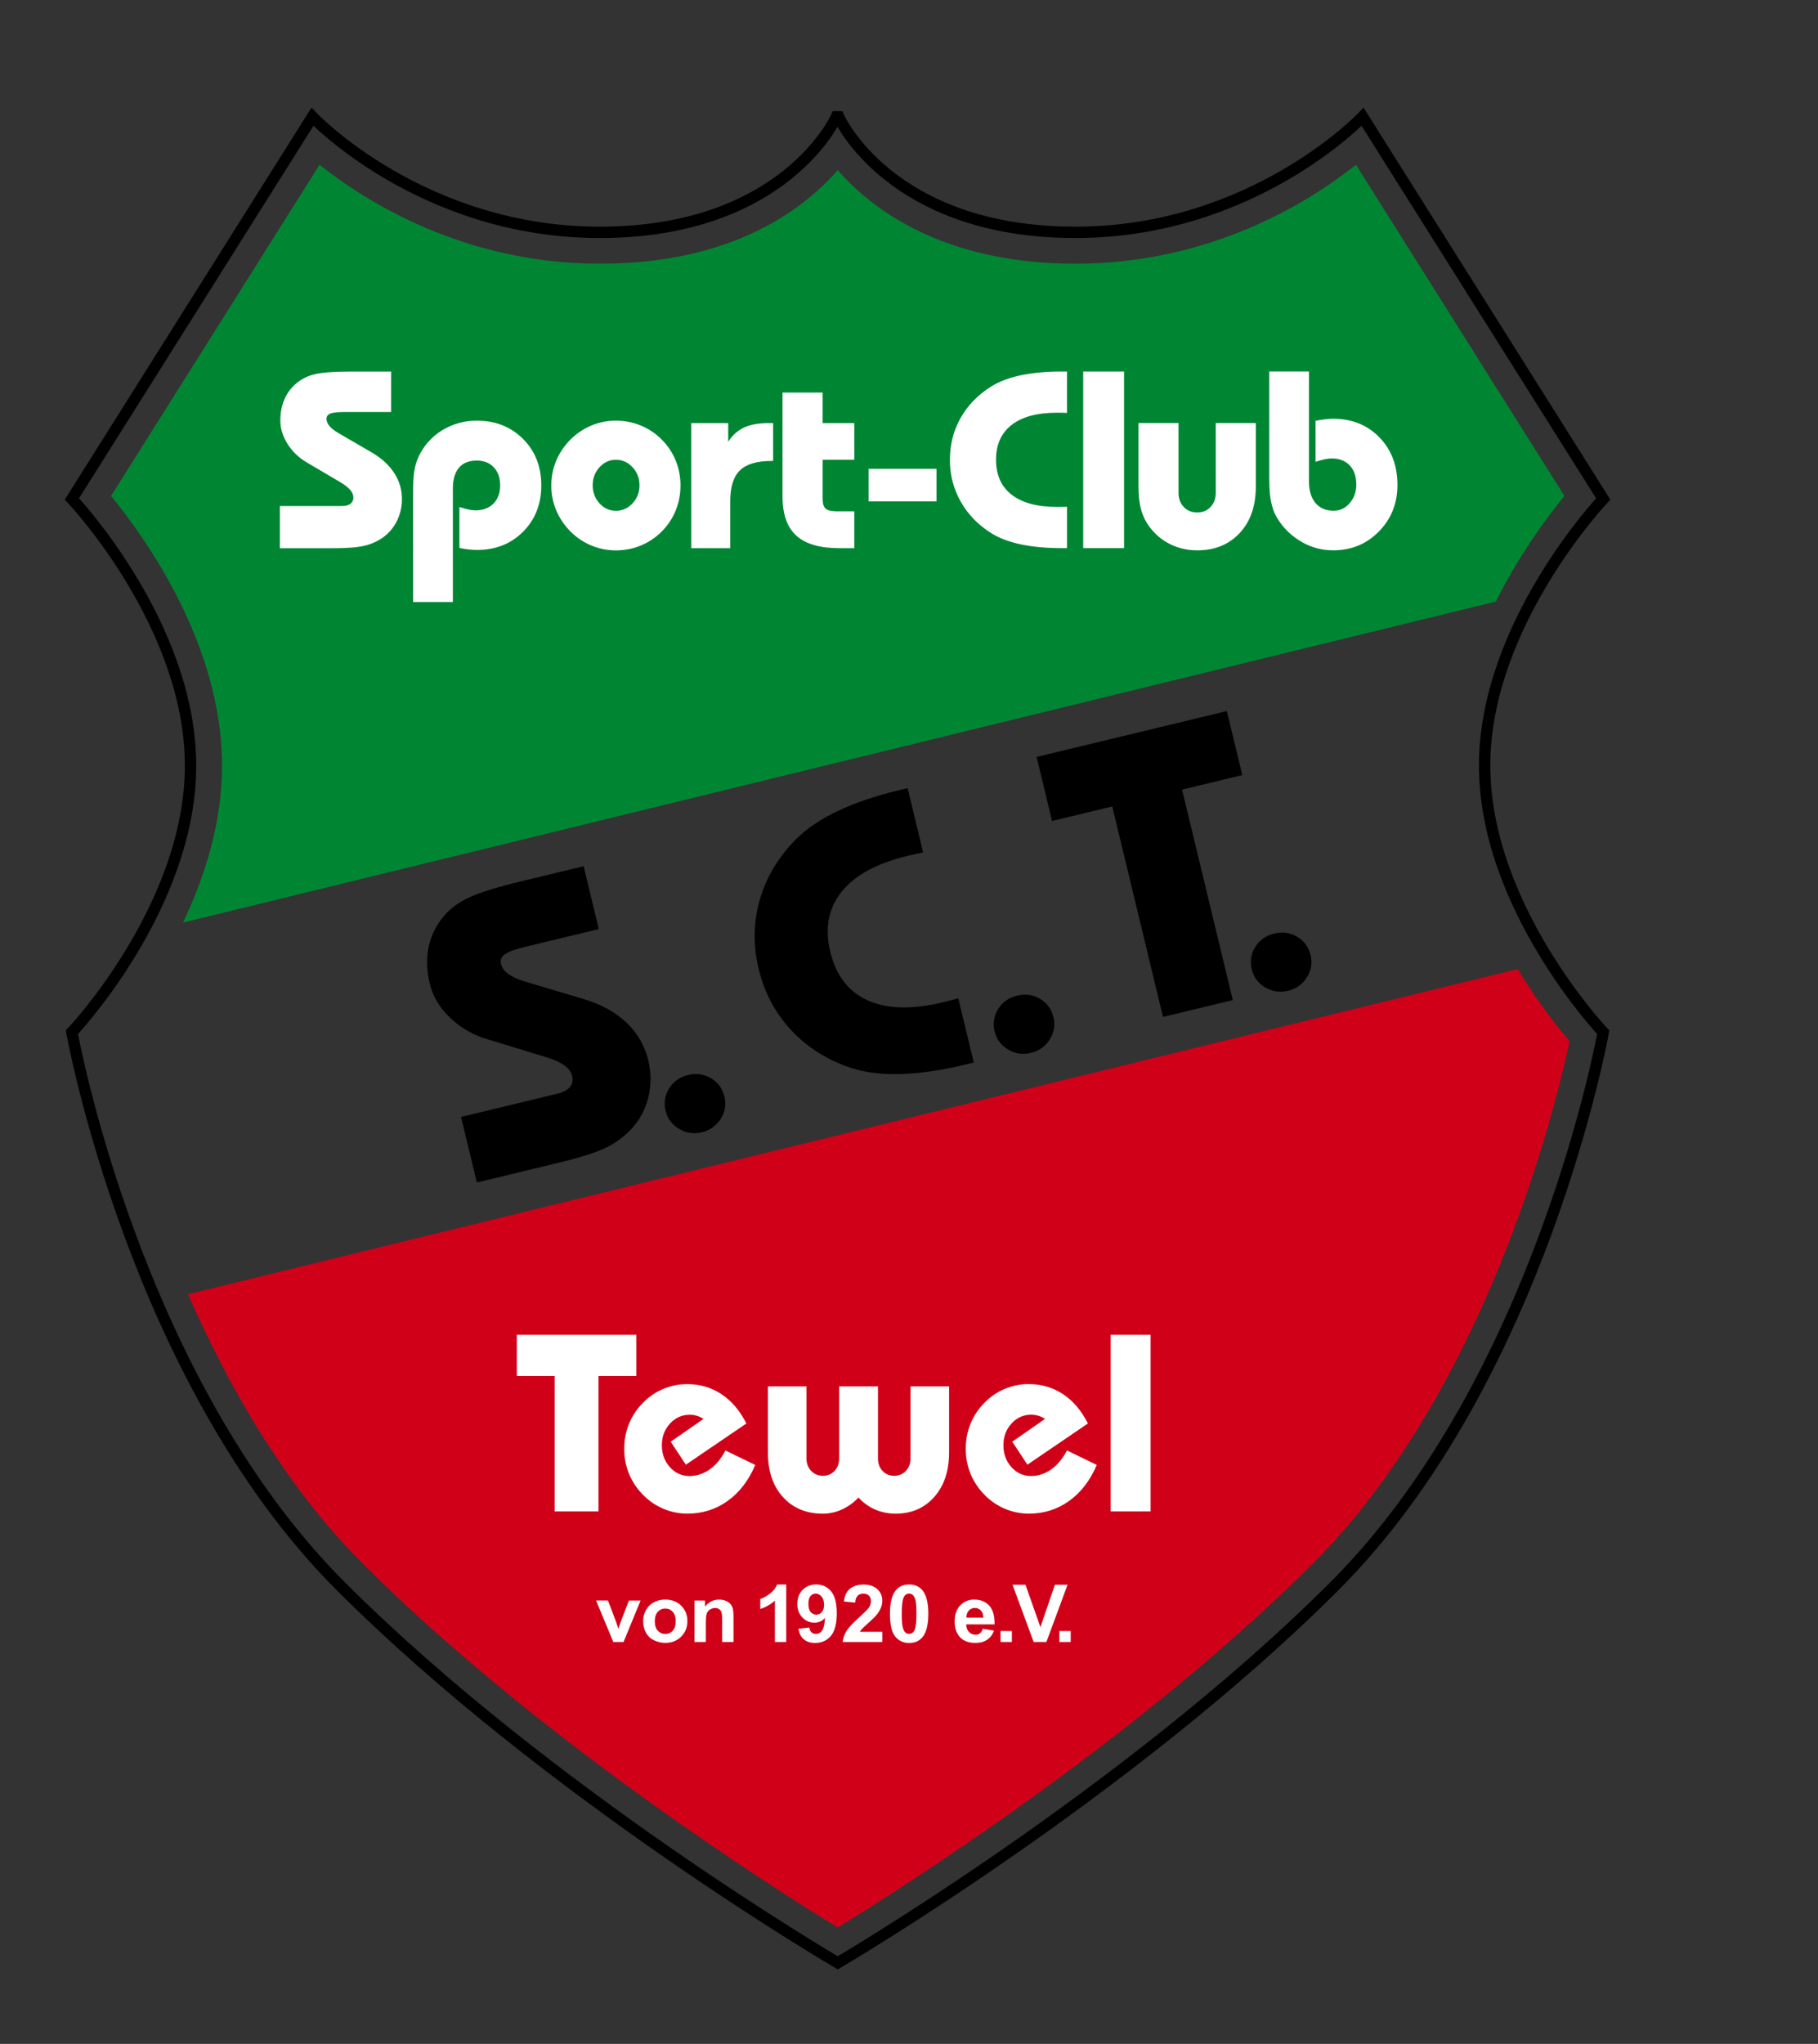
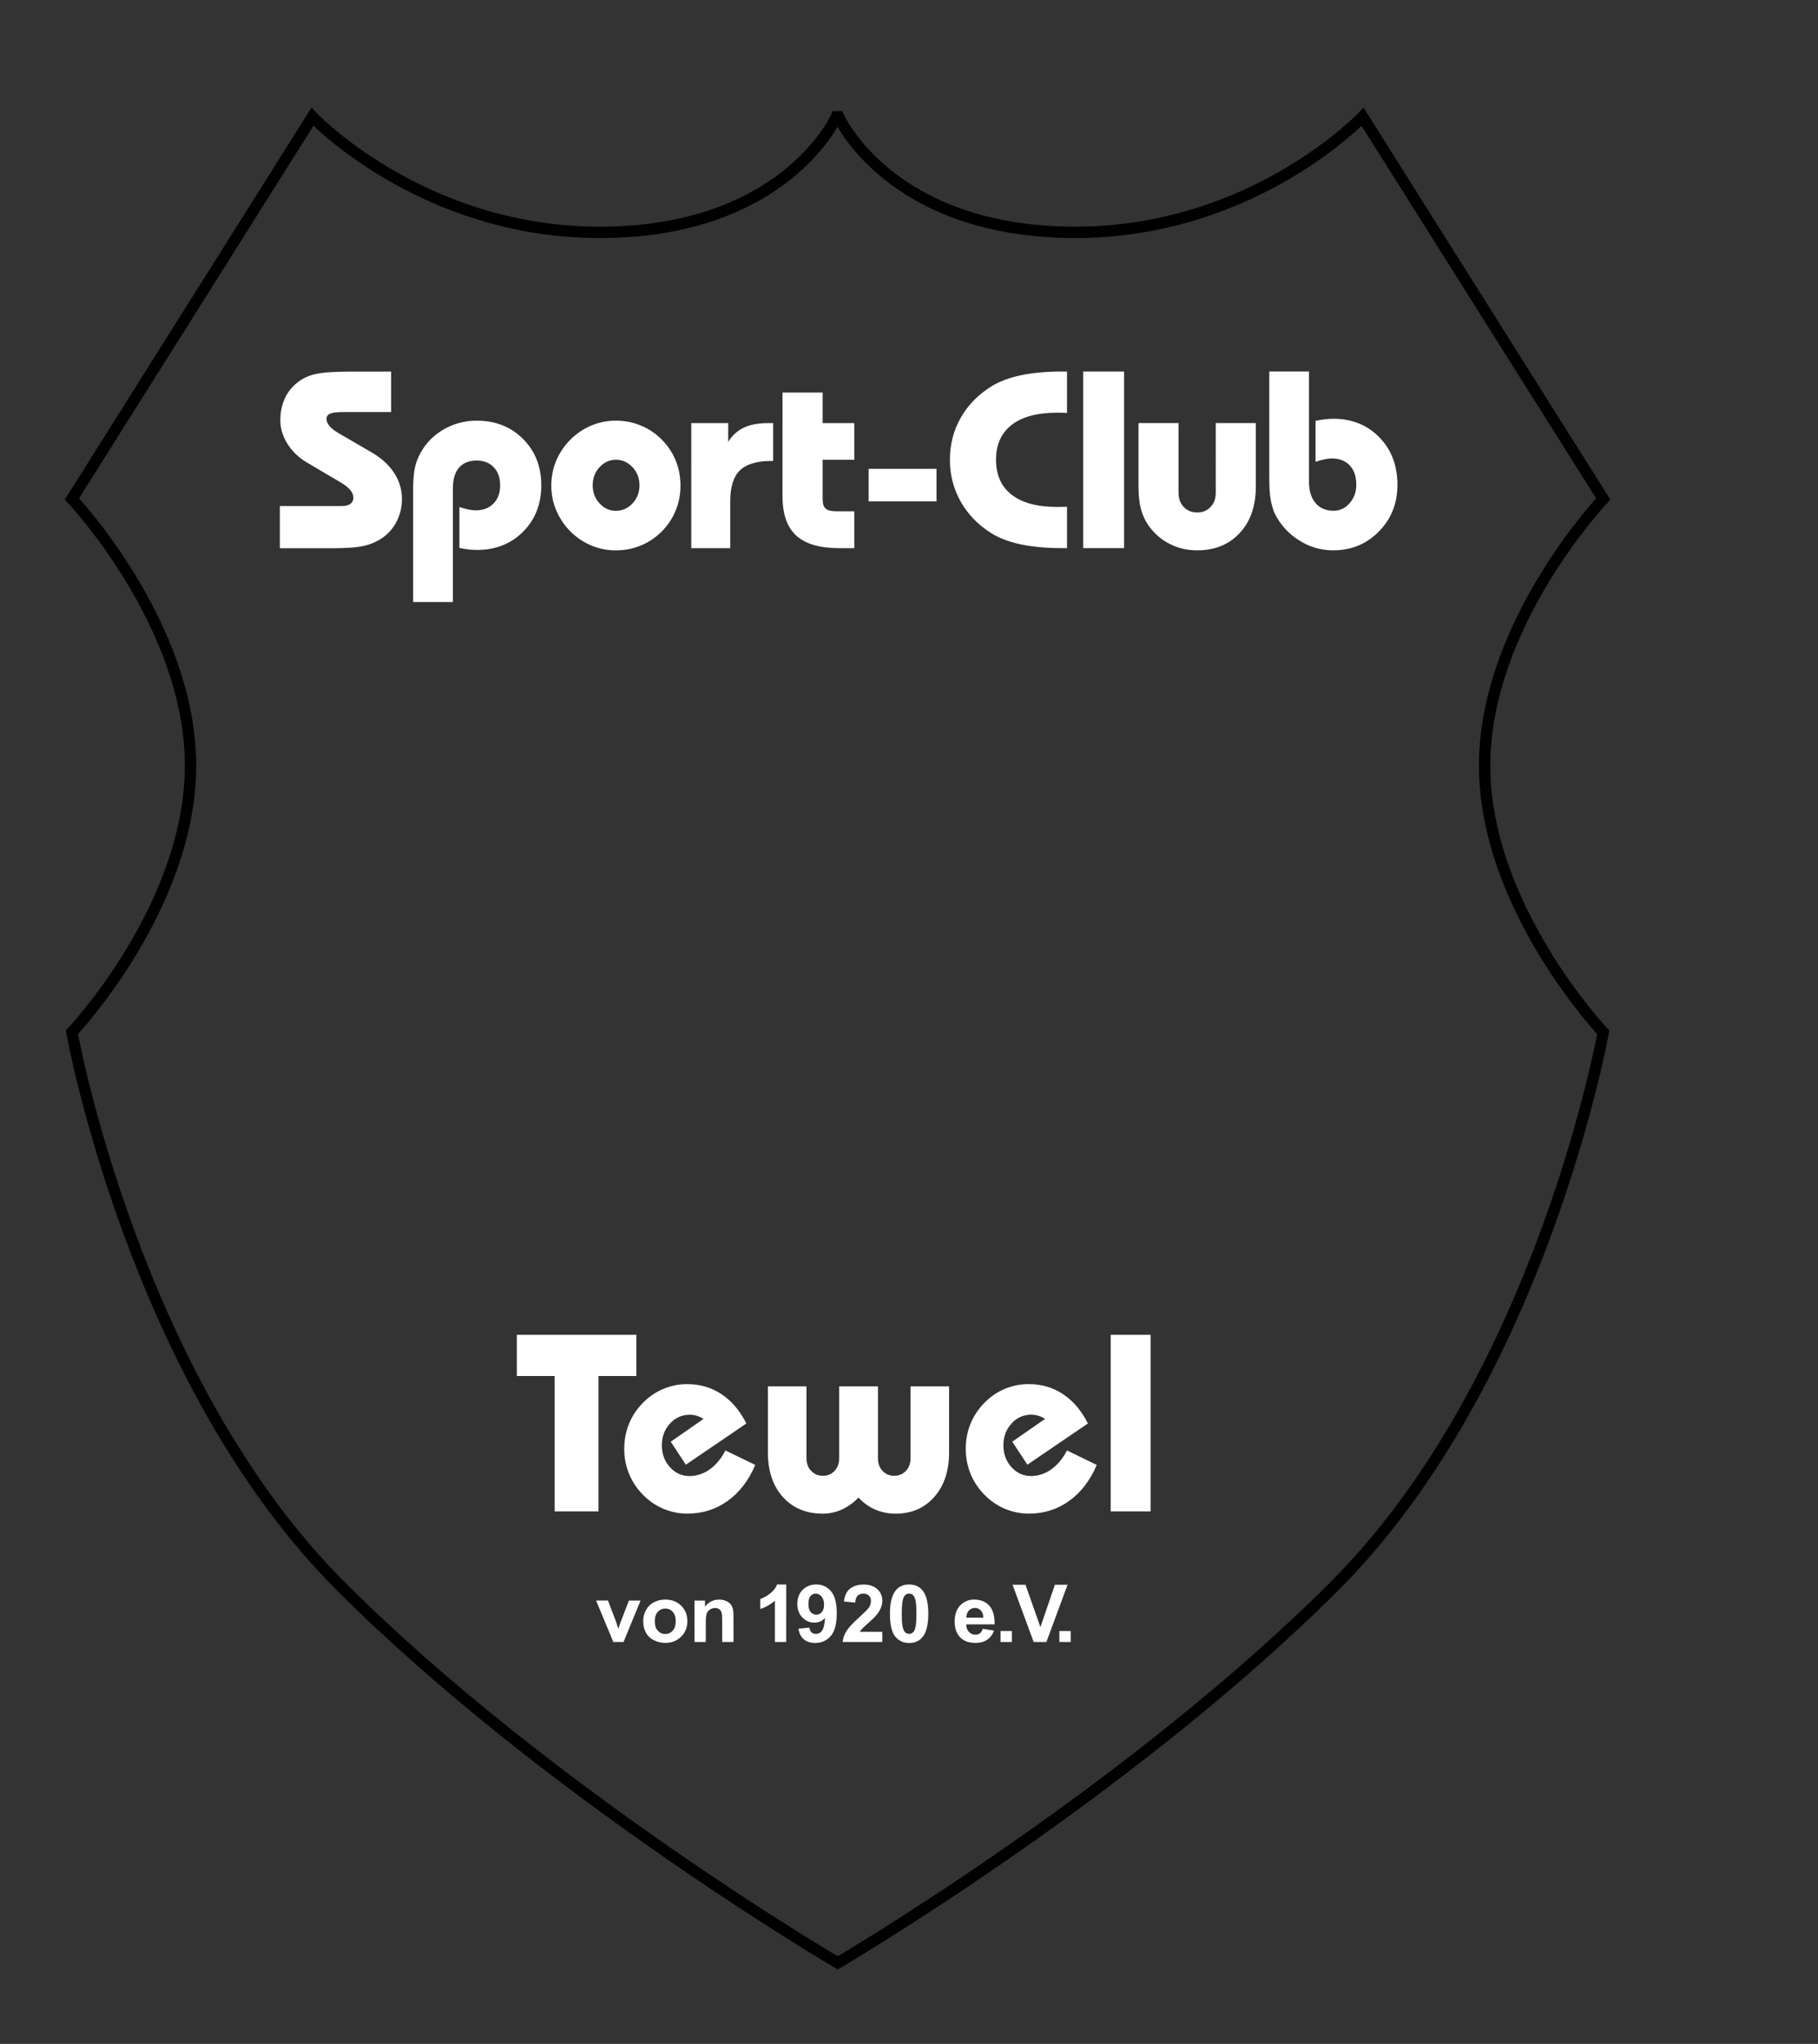
<svg xmlns="http://www.w3.org/2000/svg" version="1.1" id="Ebene_1" x="0px" y="0px" width="120px" height="134.825px" viewBox="0 0 120 134.825" enable-background="new 0 0 120 134.825" xml:space="preserve">
  <rect x="0" y="0" width="120" height="134.825" fill="#333333" stroke="none" />
-   <path fill="#008633" d="M12.08,60.858l86.656-21.176c1.551-3.115,3.389-5.579,4.525-6.966L89.502,10.87  c-3.057,2.431-9.538,6.527-18.516,6.527c-8.697,0-13.406-3.562-15.689-6.169c-2.283,2.607-6.993,6.169-15.69,6.169  c-8.977,0-15.459-4.097-18.515-6.527L7.33,32.717c2.27,2.766,7.329,9.823,7.329,17.785C14.659,54.277,13.519,57.849,12.08,60.858" />
-   <path fill="#D10019" d="M12.411,85.372c2.658,6.08,6.404,12.646,11.541,17.78c11.625,11.626,27.415,21.587,31.344,23.991  c3.931-2.406,19.729-12.374,31.347-23.991c11.479-11.479,16.012-30.041,16.957-34.46c-1.262-1.499-2.406-3.092-3.422-4.767  L12.411,85.372z" />
-   <path d="M31.475,78.004l-1.043-4.325l6.381-1.539c0.371-0.089,0.64-0.233,0.806-0.437c0.166-0.199,0.214-0.443,0.146-0.729  c-0.061-0.253-0.225-0.479-0.492-0.681c-0.267-0.196-0.647-0.375-1.142-0.531l-4.066-1.241c-0.9-0.276-1.722-0.764-2.397-1.422  c-0.669-0.655-1.103-1.392-1.3-2.209c-0.191-0.792-0.226-1.545-0.105-2.256c0.12-0.712,0.398-1.36,0.832-1.946  c0.403-0.563,0.954-1.022,1.652-1.383c0.698-0.361,1.88-0.741,3.546-1.143l4.232-1.021l1,4.147l-4.854,1.17  c-0.673,0.163-1.125,0.328-1.353,0.494c-0.229,0.166-0.313,0.377-0.253,0.63c0.06,0.245,0.217,0.463,0.474,0.655  c0.257,0.192,0.621,0.361,1.094,0.505l3.969,1.184c1.135,0.352,2.059,0.869,2.772,1.554c0.7,0.664,1.191,1.517,1.414,2.455  c0.197,0.817,0.203,1.619,0.018,2.403c-0.185,0.785-0.54,1.474-1.063,2.063c-0.473,0.521-1.038,0.951-1.667,1.267  c-0.65,0.33-1.727,0.677-3.228,1.039l-0.285,0.066L31.475,78.004z M43.936,73.276c-0.134-0.506-0.049-1.045,0.233-1.484  c0.284-0.455,0.701-0.746,1.25-0.879s1.053-0.063,1.514,0.213c0.459,0.273,0.755,0.68,0.884,1.215  c0.128,0.502,0.038,1.033-0.248,1.466c-0.277,0.448-0.725,0.767-1.24,0.881c-0.511,0.133-1.054,0.056-1.505-0.222  C44.373,74.213,44.051,73.78,43.936,73.276 M60.934,56.235c-0.135,0.023-0.268,0.048-0.398,0.076  c-0.144,0.03-0.357,0.079-0.642,0.148c-2.019,0.486-3.466,1.274-4.34,2.364c-0.875,1.089-1.125,2.409-0.75,3.961  c0.378,1.568,1.205,2.638,2.479,3.209c1.275,0.571,2.921,0.612,4.94,0.126c0.284-0.068,0.5-0.122,0.646-0.162  c0.146-0.039,0.272-0.072,0.387-0.1l1.021,4.235l-0.479,0.115c-1.611,0.39-3.055,0.603-4.324,0.642s-2.379-0.099-3.332-0.414  c-1.561-0.524-2.867-1.353-3.919-2.479c-1.052-1.127-1.767-2.474-2.144-4.033c-0.376-1.56-0.354-3.076,0.066-4.552  c0.421-1.475,1.209-2.802,2.368-3.982c0.705-0.714,1.63-1.344,2.778-1.888c1.146-0.545,2.527-1.012,4.141-1.4l0.479-0.115  L60.934,56.235z M65.654,68.04c-0.135-0.505-0.049-1.044,0.232-1.484c0.283-0.453,0.7-0.746,1.25-0.879  c0.549-0.133,1.053-0.061,1.514,0.213s0.754,0.679,0.885,1.215c0.127,0.501,0.037,1.034-0.248,1.465  c-0.277,0.448-0.725,0.768-1.24,0.883c-0.535,0.129-1.038,0.057-1.505-0.221S65.779,68.558,65.654,68.04 M78.025,52.087  l3.348,13.885l-4.607,1.11l-3.349-13.884l-3.974,0.958l-1.02-4.224l12.557-3.027l1.019,4.224L78.025,52.087z M82.627,63.946  c-0.135-0.505-0.049-1.044,0.232-1.485c0.285-0.453,0.701-0.746,1.25-0.879c0.55-0.133,1.055-0.061,1.515,0.213  s0.755,0.679,0.884,1.215c0.129,0.502,0.038,1.034-0.248,1.465c-0.277,0.448-0.725,0.766-1.24,0.881  c-0.51,0.133-1.053,0.054-1.504-0.219C83.064,64.883,82.742,64.451,82.627,63.946" />
  <path fill="#FFFFFF" d="M18.471,36.163v-2.782h4.105c0.239,0,0.423-0.049,0.554-0.147c0.131-0.099,0.204-0.257,0.195-0.422  c0-0.163-0.067-0.325-0.2-0.485c-0.133-0.159-0.338-0.323-0.616-0.491l-2.29-1.351c-0.507-0.3-0.936-0.716-1.249-1.215  c-0.311-0.497-0.466-1.009-0.466-1.534c0-0.51,0.088-0.972,0.266-1.387c0.178-0.415,0.441-0.769,0.792-1.063  c0.35-0.292,0.763-0.497,1.207-0.598c0.478-0.116,1.252-0.175,2.323-0.175h2.722v2.668h-3.122c-0.433,0-0.731,0.034-0.895,0.102  c-0.164,0.067-0.246,0.184-0.246,0.346c0,0.157,0.063,0.313,0.191,0.468c0.127,0.155,0.325,0.311,0.591,0.468l2.24,1.302  c0.638,0.379,1.124,0.83,1.457,1.351c0.333,0.521,0.5,1.087,0.5,1.699c0,0.526-0.114,1.015-0.341,1.464  c-0.218,0.441-0.545,0.819-0.949,1.1c-0.364,0.248-0.771,0.425-1.199,0.523c-0.444,0.106-1.149,0.16-2.115,0.16L18.471,36.163  L18.471,36.163z M27.269,39.709l-0.001-7.232c0-0.629,0.027-1.108,0.083-1.439s0.147-0.632,0.275-0.903  c0.331-0.722,0.87-1.33,1.548-1.744c0.693-0.428,1.493-0.65,2.307-0.64c1.227,0,2.241,0.401,3.043,1.204  c0.802,0.802,1.204,1.822,1.204,3.059c0,1.236-0.399,2.256-1.199,3.058c-0.799,0.803-1.815,1.205-3.047,1.205  c-0.167,0-0.347-0.011-0.542-0.032c-0.207-0.024-0.412-0.057-0.616-0.099v-2.7c0.261,0.082,0.472,0.139,0.633,0.171  c0.161,0.032,0.303,0.049,0.425,0.049c0.5,0,0.896-0.149,1.19-0.447c0.294-0.299,0.441-0.7,0.441-1.204  c0-0.499-0.141-0.896-0.42-1.191c-0.281-0.296-0.656-0.443-1.128-0.443c-0.511,0-0.9,0.156-1.17,0.472  c-0.269,0.315-0.403,0.771-0.403,1.366v7.493h-2.623V39.709z M36.39,32.028c0-0.575,0.107-1.118,0.32-1.632  c0.214-0.512,0.529-0.979,0.945-1.402c0.405-0.401,0.865-0.71,1.378-0.924c0.513-0.214,1.064-0.323,1.62-0.321  c0.577,0,1.125,0.107,1.645,0.321c0.52,0.214,0.978,0.521,1.378,0.923c0.406,0.407,0.713,0.869,0.925,1.387  c0.21,0.518,0.316,1.067,0.316,1.647c0,0.58-0.105,1.13-0.316,1.647c-0.211,0.518-0.519,0.98-0.924,1.387  c-0.4,0.401-0.859,0.71-1.378,0.924c-0.519,0.214-1.067,0.32-1.645,0.321c-0.556,0.002-1.106-0.107-1.619-0.321  c-0.516-0.214-0.983-0.528-1.378-0.923c-0.402-0.403-0.723-0.879-0.945-1.403C36.496,33.143,36.387,32.588,36.39,32.028   M39.121,32.012c0,0.467,0.15,0.863,0.45,1.191c0.299,0.328,0.661,0.492,1.083,0.492c0.427,0,0.793-0.164,1.099-0.492  c0.305-0.328,0.458-0.726,0.458-1.191c0-0.467-0.153-0.864-0.458-1.192c-0.306-0.328-0.672-0.492-1.099-0.492  c-0.422,0-0.783,0.165-1.083,0.493C39.271,31.147,39.121,31.546,39.121,32.012 M45.629,36.16l-0.001-8.249h2.439v1.236  c0.245-0.408,0.604-0.735,1.032-0.94c0.422-0.197,0.96-0.297,1.616-0.297h0.317v2.497h-0.117c-0.96,0.001-1.653,0.209-2.078,0.623  c-0.425,0.415-0.637,1.092-0.636,2.03v3.099L45.629,36.16z M51.652,25.893H54.3v2.018l2.089-0.001v2.417H54.3v2.603  c0,0.294,0.065,0.499,0.195,0.619c0.131,0.118,0.359,0.178,0.687,0.178h1.207v2.433h-0.982c-1.288,0.001-2.235-0.274-2.843-0.825  c-0.608-0.55-0.912-1.414-0.913-2.591L51.652,25.893z M57.336,30.927h4.479v2.147h-4.479V30.927z M70.43,27.24  c-0.078-0.004-0.164-0.009-0.255-0.011c-0.138-0.004-0.274-0.005-0.411-0.005c-1.3,0-2.295,0.268-2.986,0.802  c-0.688,0.534-1.034,1.3-1.034,2.298c0,1.009,0.345,1.78,1.036,2.314c0.691,0.534,1.687,0.802,2.984,0.802  c0.184-0.001,0.322-0.002,0.416-0.005c0.096-0.003,0.178-0.004,0.25-0.004v2.726h-0.308c-1.039,0-1.946-0.082-2.724-0.244  c-0.776-0.162-1.433-0.409-1.965-0.74c-0.871-0.547-1.543-1.241-2.02-2.083c-0.477-0.843-0.723-1.797-0.712-2.765  c0-1.003,0.235-1.923,0.708-2.758c0.472-0.835,1.146-1.526,2.021-2.075c0.533-0.33,1.188-0.577,1.965-0.74  c0.779-0.162,1.687-0.244,2.725-0.244h0.309V27.24L70.43,27.24z M71.499,24.508h2.696v11.648h-2.696V24.508z M77.79,27.907v4.597  c0,0.385,0.114,0.697,0.345,0.939c0.23,0.241,0.526,0.361,0.887,0.361c0.361,0,0.656-0.12,0.883-0.362  c0.229-0.241,0.343-0.554,0.343-0.939l-0.001-4.596l2.646-0.001v4.182c0,1.285-0.354,2.31-1.062,3.07  c-0.708,0.763-1.644,1.145-2.81,1.145c-0.641,0-1.23-0.135-1.774-0.403s-1.005-0.654-1.382-1.159c-0.25-0.34-0.436-0.723-0.547-1.13  c-0.112-0.412-0.17-0.92-0.17-1.521v-4.182L77.79,27.907L77.79,27.907z M86.402,24.506v7.265c0,0.602,0.144,1.071,0.43,1.411  c0.286,0.339,0.686,0.509,1.195,0.509c0.422,0,0.777-0.169,1.064-0.505c0.289-0.337,0.434-0.74,0.434-1.213  c0-0.541-0.145-0.967-0.434-1.273c-0.287-0.305-0.688-0.459-1.197-0.459c-0.145,0.003-0.285,0.02-0.427,0.049  c-0.159,0.033-0.37,0.09-0.632,0.171V27.76c0.217-0.043,0.421-0.077,0.616-0.101c0.192-0.024,0.375-0.036,0.542-0.036  c1.236-0.001,2.255,0.407,3.052,1.223s1.195,1.864,1.195,3.145c0,1.215-0.407,2.236-1.222,3.066c-0.813,0.83-1.82,1.245-3.024,1.246  c-0.802,0.001-1.586-0.23-2.259-0.668c-0.686-0.429-1.237-1.04-1.598-1.765c-0.129-0.315-0.222-0.644-0.275-0.979  c-0.057-0.346-0.082-0.835-0.082-1.469v-6.916H86.402z M39.506,90.769V99.7H36.61v-8.931h-2.497v-2.718h7.89v2.718H39.506z   M49.852,96.633c-0.434,1.025-1.041,1.816-1.822,2.375c-0.781,0.56-1.668,0.839-2.66,0.839c-1.104-0.003-2.161-0.45-2.929-1.244  c-0.804-0.806-1.249-1.899-1.236-3.036c0-0.581,0.104-1.128,0.313-1.643c0.209-0.516,0.517-0.979,0.923-1.391  c0.39-0.396,0.836-0.701,1.338-0.912c0.504-0.211,1.045-0.32,1.591-0.316c0.835,0,1.586,0.221,2.253,0.662s1.214,1.087,1.643,1.933  l-3.994,2.718l-1-1.515l2.164-1.504c-0.136-0.091-0.284-0.159-0.439-0.207c-0.153-0.048-0.312-0.071-0.472-0.069  c-0.509,0-0.943,0.193-1.301,0.581c-0.358,0.39-0.537,0.863-0.537,1.429c0,0.574,0.176,1.058,0.529,1.446  c0.353,0.39,0.784,0.587,1.293,0.587c0.477,0,0.92-0.145,1.33-0.432c0.41-0.287,0.758-0.705,1.045-1.253L49.852,96.633z   M62.646,91.452v4.354c0,1.22-0.324,2.197-0.977,2.938c-0.652,0.738-1.502,1.105-2.554,1.105c-0.477,0-0.926-0.092-1.346-0.271  c-0.42-0.183-0.797-0.453-1.103-0.793c-0.312,0.332-0.684,0.6-1.098,0.789c-0.393,0.182-0.82,0.274-1.253,0.275  c-1.096,0-1.974-0.365-2.636-1.096c-0.662-0.729-0.992-1.713-0.992-2.947v-4.354h2.546v4.75c0,0.338,0.104,0.611,0.31,0.825  c0.206,0.216,0.463,0.322,0.772,0.322c0.314,0,0.572-0.106,0.773-0.322c0.2-0.214,0.301-0.487,0.301-0.825v-4.75h2.563v4.75  c0,0.338,0.1,0.611,0.301,0.825c0.201,0.216,0.456,0.322,0.765,0.322c0.314,0,0.573-0.106,0.777-0.322  c0.204-0.214,0.305-0.487,0.305-0.825v-4.75H62.646z M72.393,96.633c-0.435,1.025-1.043,1.816-1.822,2.375  c-0.779,0.56-1.668,0.839-2.659,0.839c-1.104-0.003-2.16-0.45-2.929-1.244c-0.397-0.397-0.711-0.87-0.924-1.392  c-0.209-0.518-0.313-1.063-0.313-1.646s0.104-1.128,0.313-1.644s0.519-0.979,0.924-1.391c0.391-0.396,0.836-0.701,1.338-0.912  c0.504-0.211,1.043-0.318,1.591-0.315c0.835,0,1.586,0.221,2.253,0.661c0.667,0.441,1.214,1.088,1.645,1.934l-3.994,2.719l-1-1.516  l2.164-1.504c-0.138-0.09-0.285-0.159-0.439-0.207c-0.641-0.189-1.334,0.009-1.773,0.512c-0.356,0.391-0.537,0.863-0.537,1.43  c0,0.574,0.178,1.057,0.529,1.445c0.354,0.393,0.784,0.588,1.293,0.588c0.477,0,0.92-0.146,1.33-0.433  c0.409-0.287,0.758-0.705,1.045-1.253L72.393,96.633L72.393,96.633z M73.313,88.051h2.635V99.7h-2.635V88.051z M40.483,108.313  l-1.138-2.734h0.785l0.532,1.396l0.154,0.466c0.041-0.116,0.066-0.196,0.078-0.233c0.024-0.076,0.051-0.153,0.08-0.23l0.538-1.396  h0.769l-1.123,2.733L40.483,108.313L40.483,108.313z M42.455,106.907c0-0.24,0.061-0.474,0.184-0.697  c0.122-0.227,0.295-0.396,0.52-0.516c0.224-0.119,0.475-0.179,0.751-0.179c0.428,0,0.778,0.135,1.051,0.403  c0.273,0.27,0.41,0.605,0.41,1.019s-0.138,0.757-0.414,1.028c-0.276,0.271-0.623,0.408-1.041,0.408c-0.259,0-0.506-0.058-0.741-0.17  c-0.227-0.105-0.415-0.279-0.536-0.498C42.516,107.487,42.455,107.221,42.455,106.907 M43.22,106.945c0,0.271,0.066,0.479,0.2,0.624  c0.133,0.145,0.297,0.217,0.492,0.217c0.195,0,0.359-0.072,0.491-0.217c0.132-0.145,0.198-0.354,0.198-0.63  c0-0.269-0.066-0.474-0.198-0.616c-0.132-0.146-0.295-0.217-0.491-0.217c-0.196,0-0.359,0.07-0.492,0.217  C43.287,106.467,43.22,106.674,43.22,106.945 M48.416,108.313h-0.748v-1.396c0-0.295-0.016-0.484-0.048-0.572  c-0.032-0.088-0.084-0.152-0.156-0.201c-0.077-0.051-0.167-0.075-0.259-0.072c-0.124-0.001-0.246,0.035-0.349,0.104  c-0.099,0.064-0.174,0.16-0.211,0.271c-0.038,0.113-0.058,0.323-0.058,0.629v1.238H45.84v-2.734h0.694v0.401  c0.247-0.31,0.557-0.464,0.931-0.464c0.165,0,0.315,0.029,0.452,0.087c0.136,0.058,0.24,0.131,0.31,0.22  c0.07,0.09,0.119,0.19,0.146,0.305c0.028,0.113,0.042,0.275,0.042,0.486L48.416,108.313L48.416,108.313z M51.896,108.313h-0.748  v-2.727c-0.278,0.25-0.607,0.438-0.965,0.549v-0.657c0.195-0.062,0.407-0.181,0.636-0.353s0.386-0.373,0.471-0.604h0.607  L51.896,108.313L51.896,108.313z M52.702,107.439l0.723-0.077c0.018,0.145,0.064,0.249,0.138,0.317  c0.082,0.071,0.187,0.106,0.295,0.103c0.157,0,0.304-0.076,0.394-0.205c0.108-0.138,0.177-0.423,0.208-0.854  c-0.175,0.206-0.434,0.321-0.705,0.315c-0.307,0-0.572-0.113-0.794-0.344c-0.223-0.229-0.333-0.527-0.333-0.896  c0-0.381,0.118-0.689,0.353-0.924s0.534-0.354,0.897-0.354c0.396,0,0.72,0.148,0.974,0.443c0.253,0.297,0.38,0.785,0.38,1.463  c0,0.689-0.132,1.188-0.396,1.494c-0.265,0.306-0.608,0.457-1.032,0.457c-0.305,0-0.552-0.078-0.739-0.234  C52.875,107.987,52.754,107.752,52.702,107.439 M54.393,105.858c0-0.232-0.055-0.414-0.166-0.543s-0.239-0.193-0.384-0.193  c-0.139,0-0.253,0.053-0.345,0.158c-0.092,0.105-0.137,0.279-0.137,0.52c0,0.244,0.049,0.425,0.149,0.537  c0.092,0.111,0.229,0.174,0.372,0.172c0.14,0.002,0.272-0.059,0.363-0.166C54.344,106.232,54.393,106.071,54.393,105.858   M58.239,107.641v0.672h-2.62c0.029-0.253,0.113-0.495,0.255-0.723c0.142-0.229,0.422-0.528,0.841-0.904  c0.336-0.305,0.543-0.512,0.62-0.618c0.095-0.128,0.148-0.282,0.153-0.442c0-0.162-0.044-0.285-0.134-0.373  c-0.101-0.09-0.235-0.137-0.371-0.129c-0.155,0-0.28,0.045-0.372,0.137c-0.092,0.092-0.146,0.242-0.16,0.453l-0.745-0.071  c0.044-0.397,0.184-0.685,0.417-0.856c0.234-0.175,0.526-0.262,0.878-0.262c0.385,0,0.688,0.104,0.907,0.303  c0.22,0.2,0.33,0.449,0.33,0.75c0,0.17-0.031,0.332-0.094,0.484c-0.076,0.175-0.177,0.337-0.299,0.48  c-0.09,0.111-0.253,0.272-0.49,0.481c-0.236,0.21-0.385,0.349-0.448,0.417c-0.058,0.063-0.109,0.129-0.153,0.201H58.239z   M60.008,104.521c0.378,0,0.674,0.131,0.887,0.392c0.252,0.312,0.379,0.821,0.379,1.539c0,0.713-0.127,1.229-0.383,1.539  c-0.211,0.258-0.503,0.387-0.883,0.387c-0.355,0.012-0.695-0.146-0.917-0.424c-0.232-0.281-0.348-0.785-0.348-1.511  c0-0.711,0.127-1.224,0.383-1.534C59.336,104.651,59.63,104.521,60.008,104.521 M60.008,105.122c-0.09,0-0.171,0.028-0.242,0.084  c-0.071,0.058-0.126,0.155-0.165,0.301c-0.052,0.188-0.078,0.502-0.078,0.945c0,0.441,0.023,0.746,0.069,0.912  c0.046,0.165,0.104,0.275,0.175,0.331c0.07,0.056,0.15,0.082,0.24,0.082c0.088,0.001,0.174-0.028,0.242-0.084  c0.071-0.056,0.126-0.155,0.165-0.3c0.051-0.186,0.077-0.5,0.077-0.941c0-0.443-0.023-0.748-0.069-0.914s-0.104-0.274-0.174-0.332  C60.181,105.151,60.095,105.122,60.008,105.122 M64.865,107.442l0.744,0.121c-0.082,0.246-0.24,0.457-0.453,0.604  c-0.207,0.14-0.465,0.207-0.775,0.207c-0.49,0-0.855-0.154-1.091-0.467c-0.187-0.248-0.278-0.563-0.278-0.941  c0-0.452,0.122-0.809,0.366-1.064c0.241-0.255,0.578-0.395,0.929-0.385c0.42,0,0.752,0.135,0.994,0.402  c0.243,0.271,0.359,0.682,0.348,1.234h-1.873c0.007,0.215,0.066,0.383,0.183,0.5c0.114,0.12,0.259,0.18,0.433,0.18  c0.104,0.004,0.209-0.028,0.295-0.092C64.773,107.663,64.838,107.559,64.865,107.442 M64.908,106.711  c-0.006-0.211-0.061-0.369-0.167-0.479c-0.101-0.106-0.242-0.166-0.39-0.164c-0.162,0-0.297,0.06-0.404,0.175  c-0.105,0.113-0.158,0.271-0.156,0.469H64.908z M66.042,107.59h0.748v0.723h-0.748V107.59z M68.229,108.313l-1.395-3.775h0.854  l0.987,2.795l0.955-2.795h0.836l-1.397,3.775H68.229z M69.925,107.59h0.748v0.723h-0.748V107.59z" />
  <path fill="none" stroke="#000000" stroke-width="0.75" stroke-miterlimit="10" d="M55.296,129.479c0,0,19.151-11.215,32.798-24.861  c13.646-13.646,17.729-36.525,17.729-36.525s-7.828-8.255-7.828-17.589c0-9.335,7.828-17.589,7.828-17.589L89.941,7.705  c0,0-7.226,7.622-18.967,7.622c-12.241,0-15.623-7.622-15.623-7.622h-0.141c0,0-3.381,7.622-15.62,7.622  c-11.743,0-18.968-7.622-18.968-7.622L4.747,32.913c0,0,7.829,8.254,7.829,17.589c0,9.334-7.829,17.59-7.829,17.59  s4.081,22.88,17.728,36.525C36.121,118.265,55.296,129.479,55.296,129.479L55.296,129.479z" />
</svg>